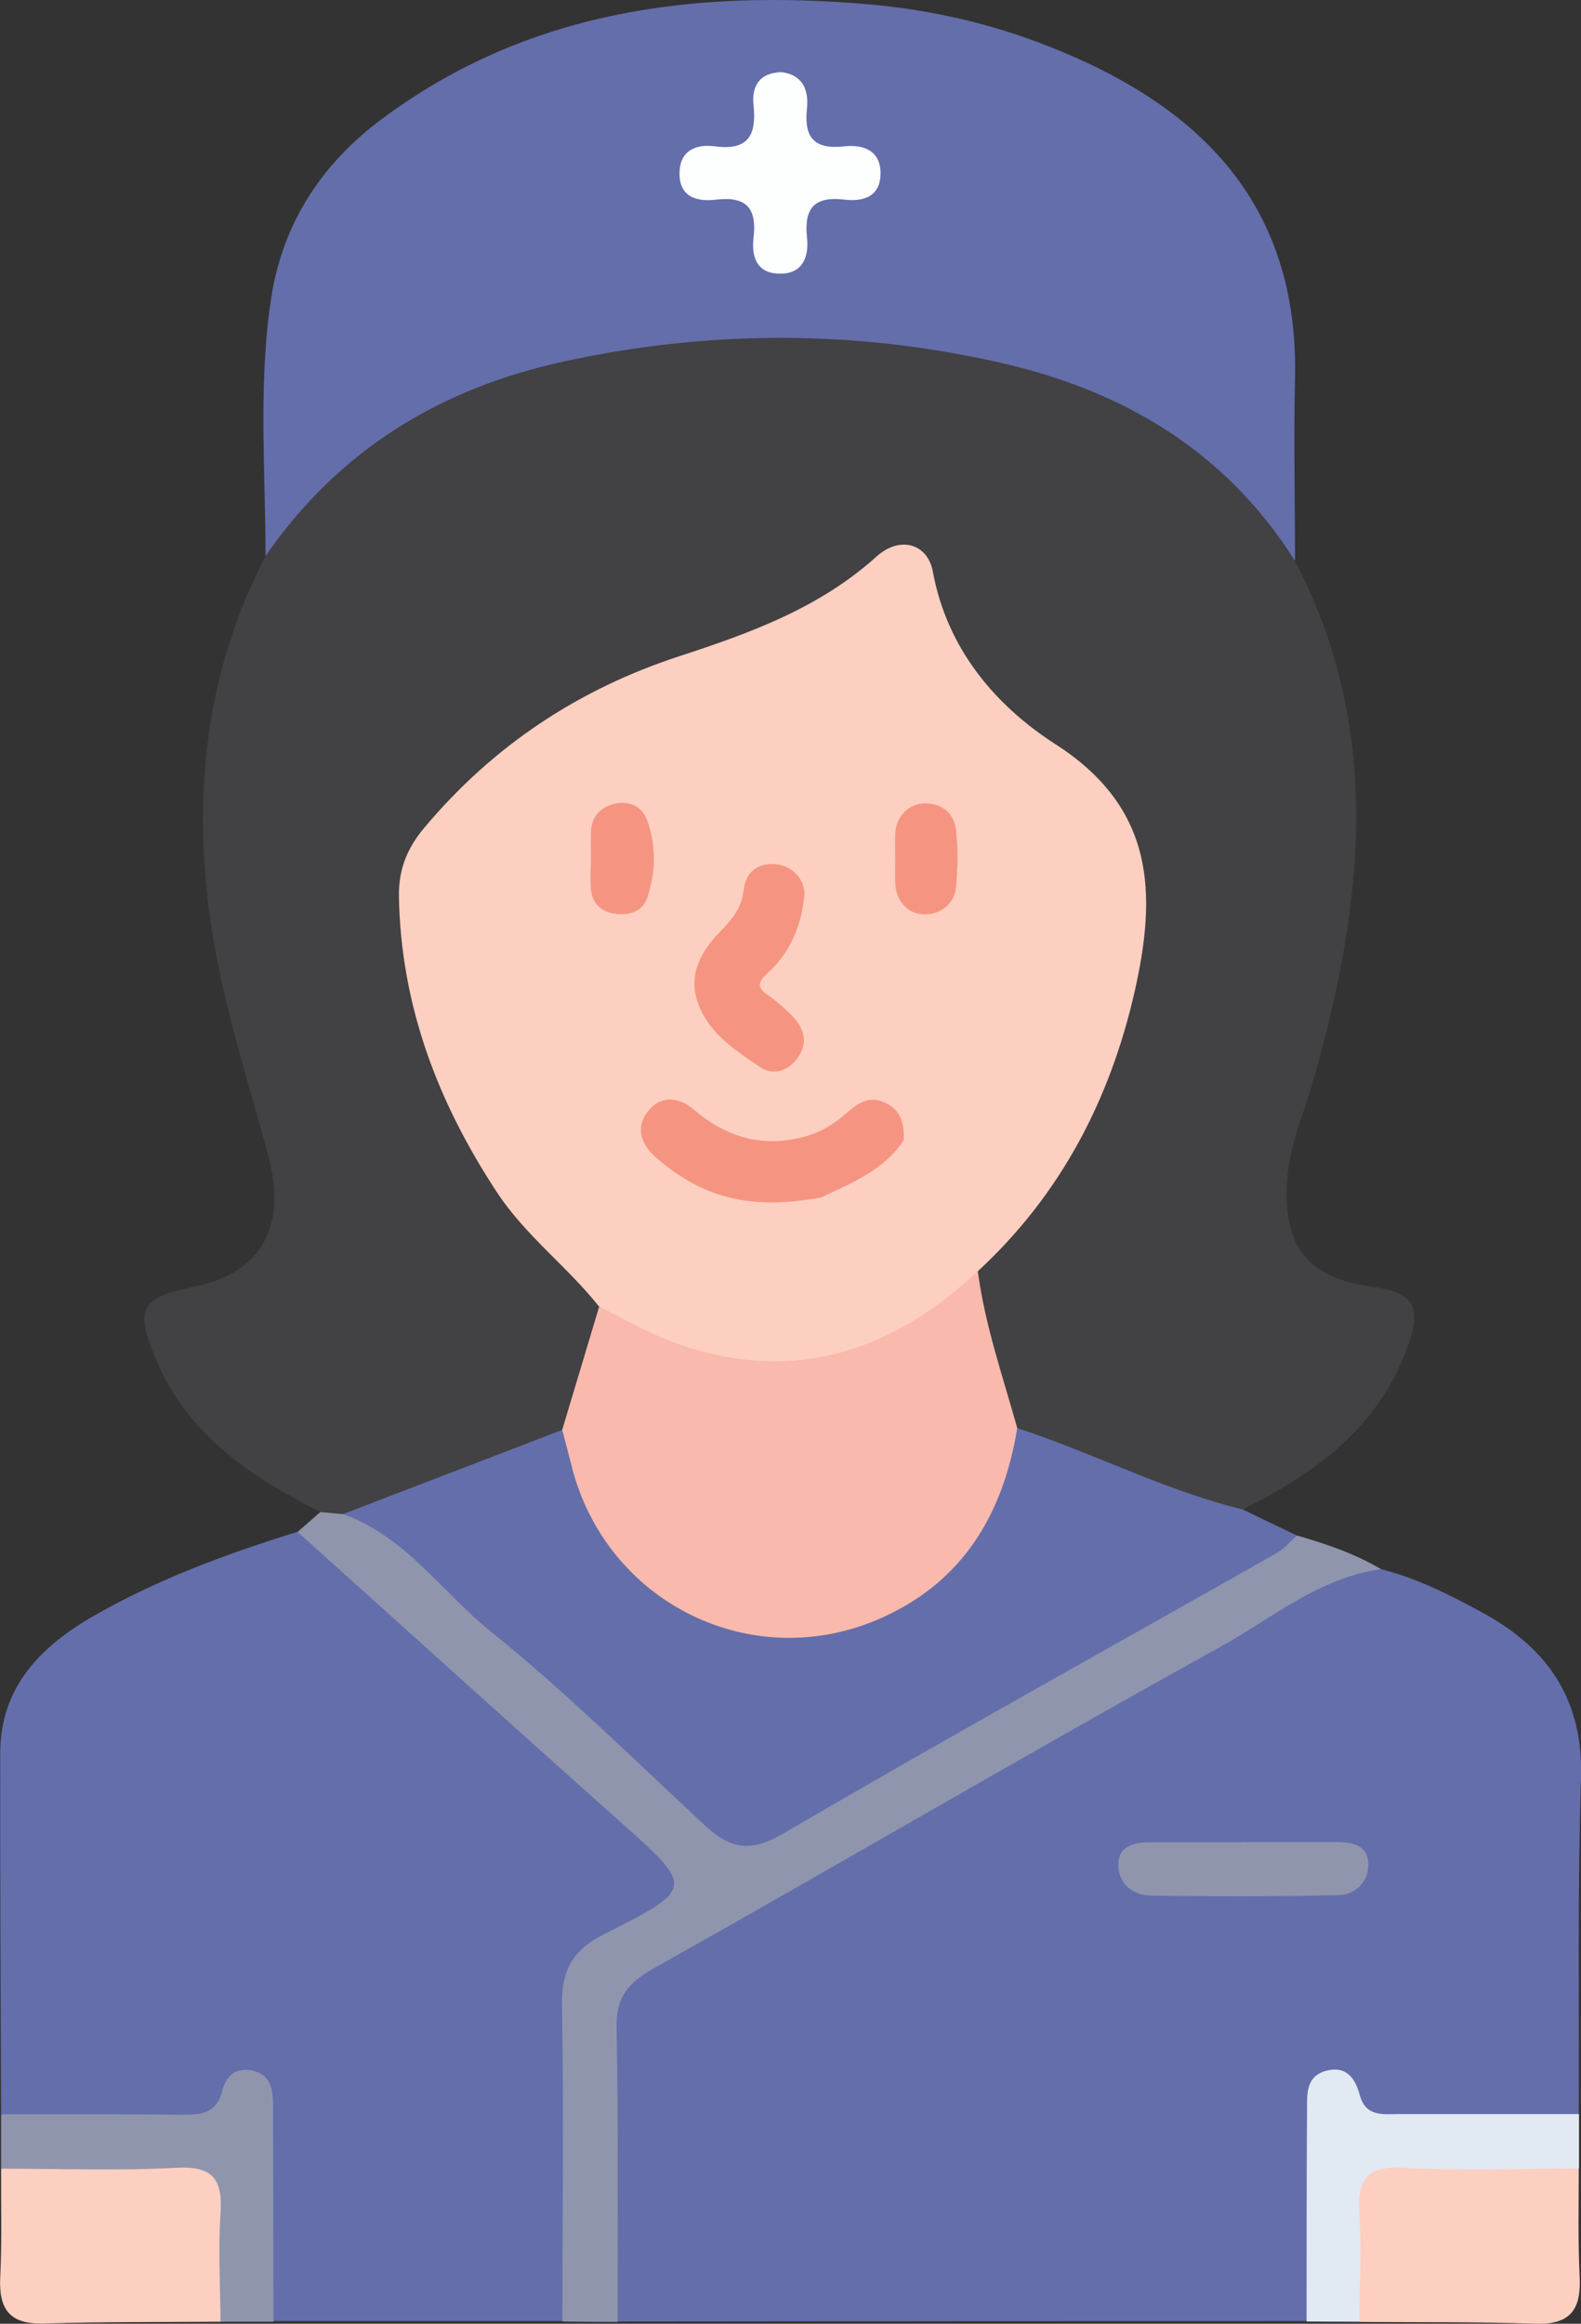
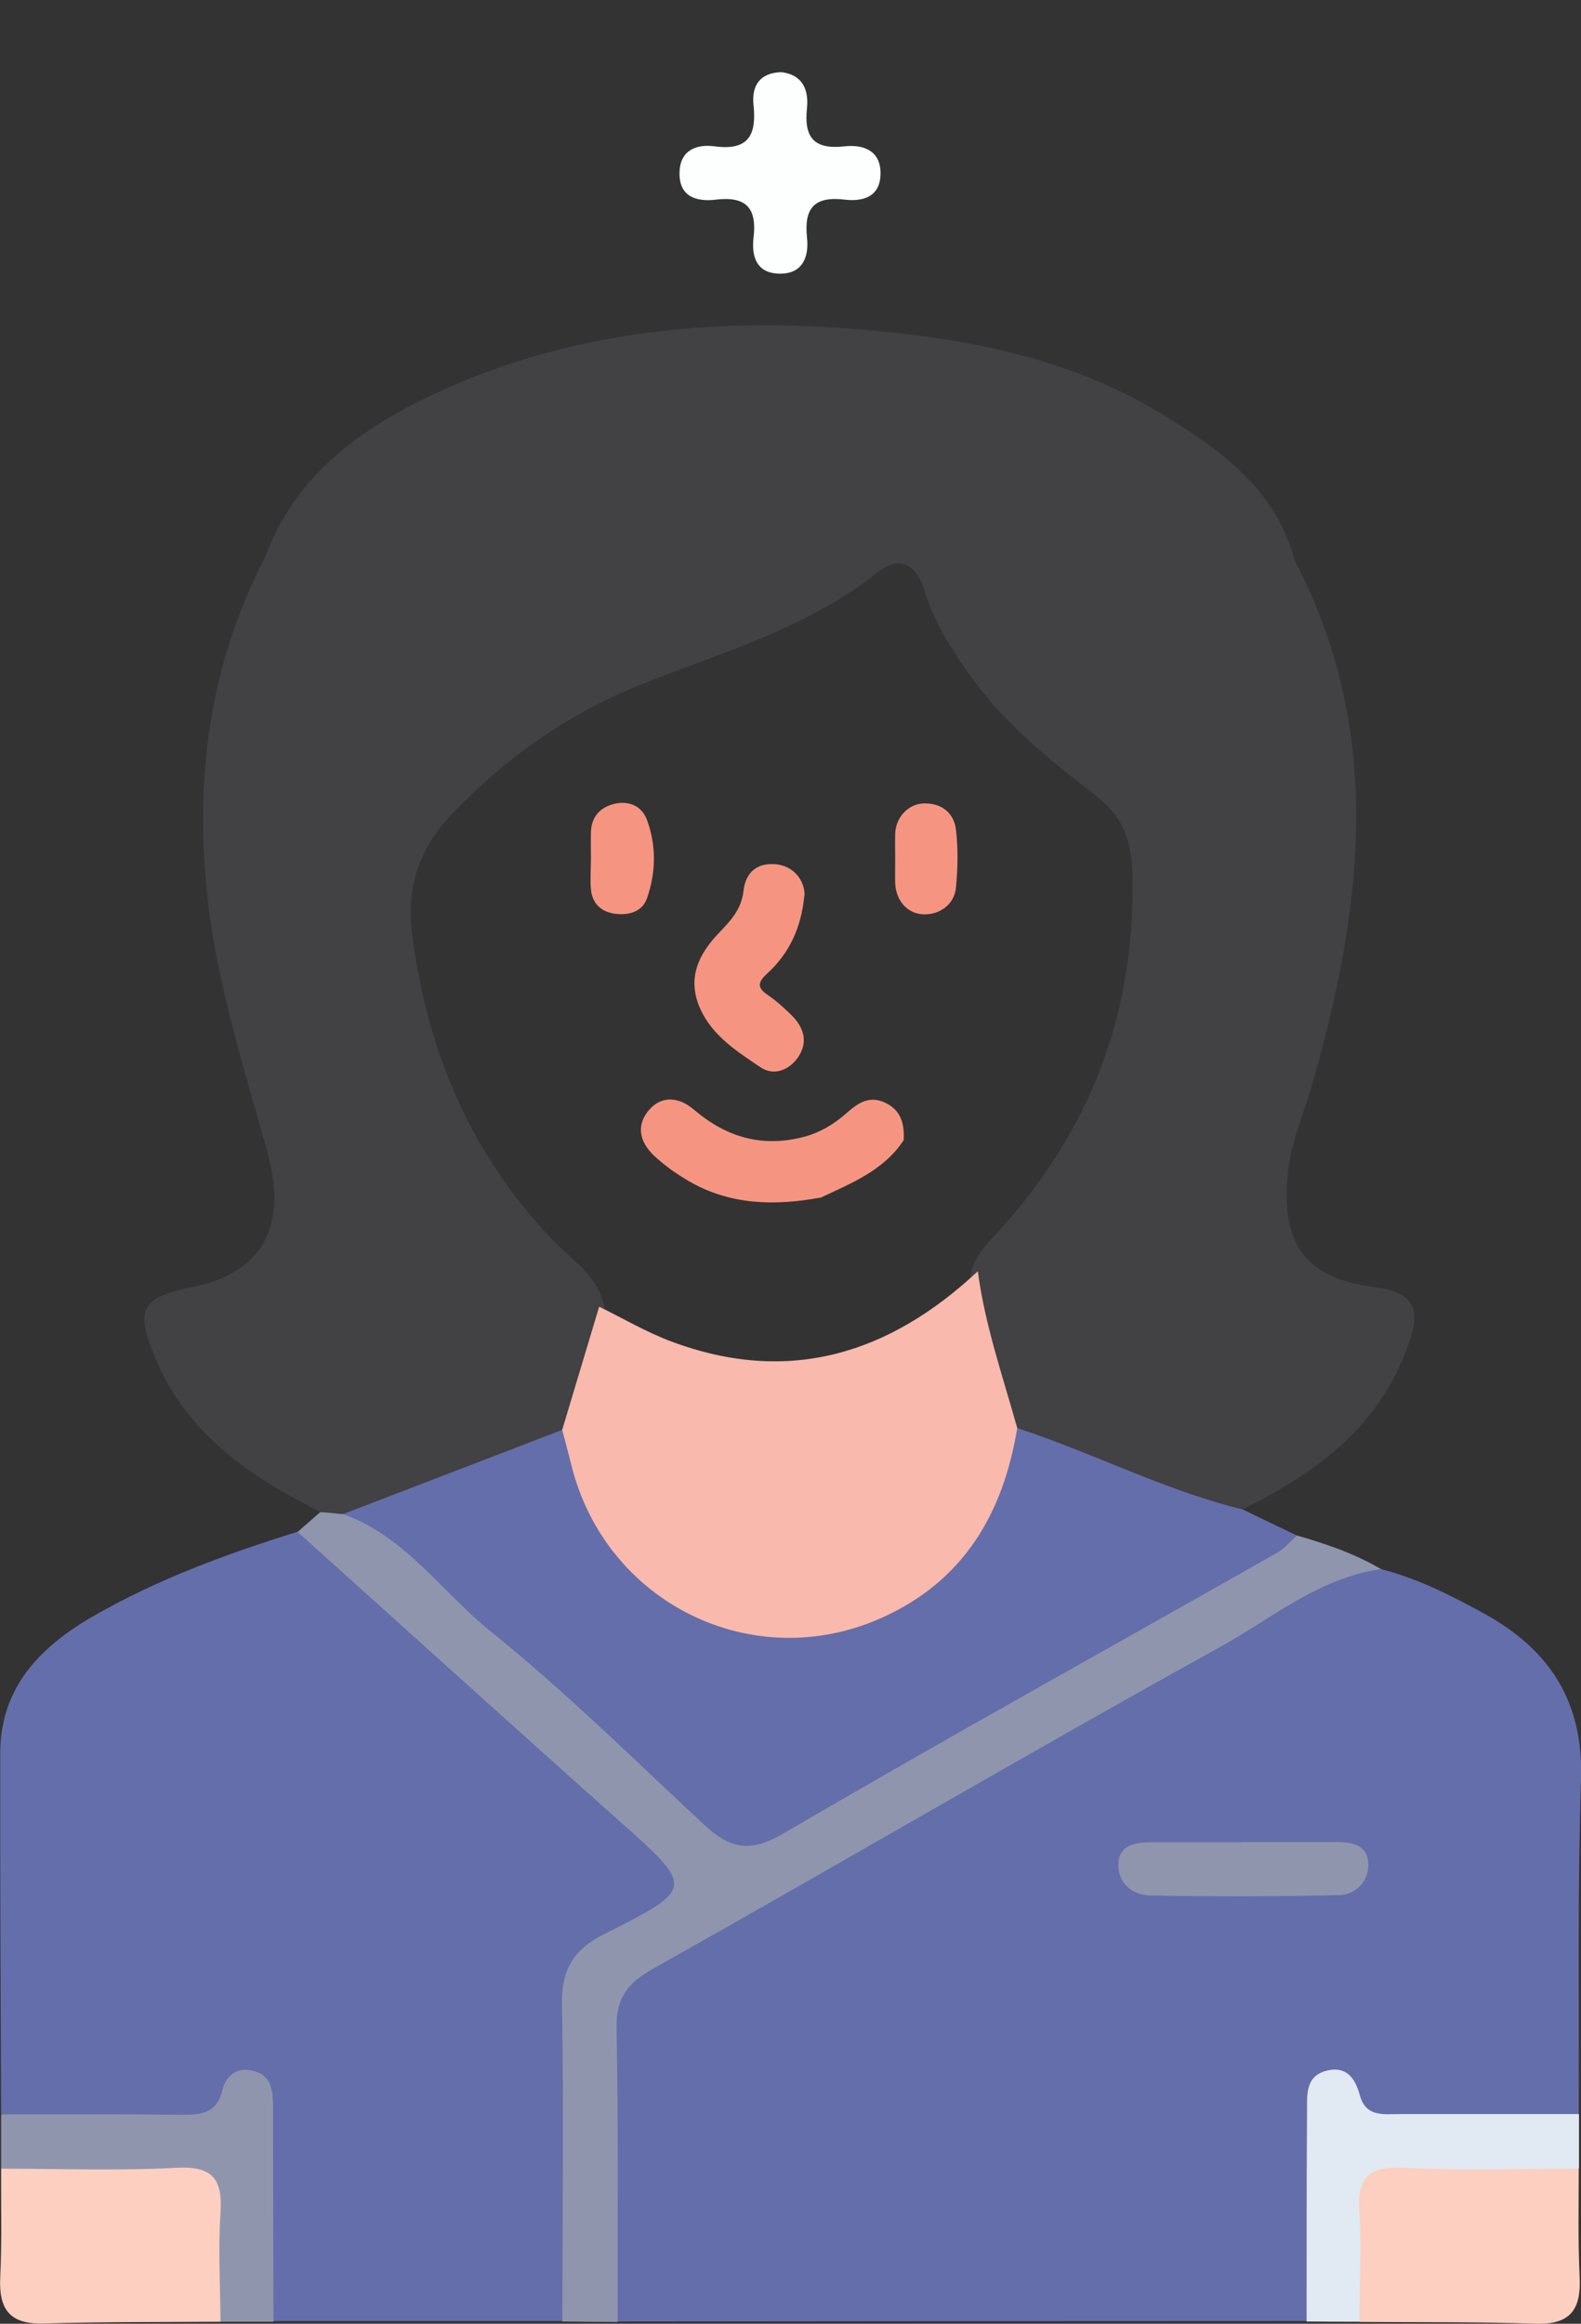
<svg xmlns="http://www.w3.org/2000/svg" id="Layer_1" data-name="Layer 1" viewBox="0 0 70.98 104.3">
  <rect x="0" y="0" width="70.98" height="104.3" fill="#333333" stroke="none" />
  <defs>
    <style>
      .cls-1 {
        fill: #f9b9ac;
      }

      .cls-1, .cls-2, .cls-3, .cls-4, .cls-5, .cls-6, .cls-7, .cls-8 {
        stroke-width: 0px;
      }

      .cls-2 {
        fill: #646eab;
      }

      .cls-3 {
        fill: #fdfefe;
      }

      .cls-4 {
        fill: #fccfc0;
      }

      .cls-5 {
        fill: #424143;
      }

      .cls-6 {
        fill: #8f95ad;
      }

      .cls-7 {
        fill: #e1e9f2;
      }

      .cls-8 {
        fill: #f59581;
      }
    </style>
  </defs>
  <g>
    <path class="cls-5" d="M14.39,67.87c-3.14-1.58-5.99-3.48-7.41-6.9-.93-2.25-.66-2.73,1.71-3.21,3.02-.62,4.24-2.66,3.33-5.99-1.04-3.78-2.26-7.5-2.7-11.43-.6-5.4.08-10.53,2.6-15.37,1.34-3.65,4.3-5.75,7.56-7.28,6.03-2.82,12.46-3.46,19.07-2.91,4.8.4,9.43,1.26,13.59,3.79,2.62,1.59,5.13,3.36,5.99,6.59,4.03,7.7,3.06,15.58.79,23.49-.39,1.36-.99,2.66-1.11,4.1-.27,3.12.79,4.62,3.9,5.02,1.89.24,2.06,1.07,1.51,2.61-1.29,3.67-4.14,5.73-7.43,7.37-.34.27-.77.38-1.15.24-3.14-1.18-6.46-1.94-9.3-3.87-1.1-2.18-1.64-4.5-1.76-6.92.15-.77.67-1.31,1.18-1.86,4.24-4.61,6.28-10.03,6.07-16.31-.05-1.39-.5-2.45-1.62-3.31-2.1-1.61-4.15-3.27-5.7-5.46-.83-1.17-1.59-2.35-2-3.74-.34-1.16-1.1-1.63-2.12-.82-3.1,2.46-6.83,3.54-10.42,4.95-3.33,1.3-6.2,3.29-8.68,5.89-1.47,1.54-2.05,3.28-1.79,5.37.67,5.26,2.63,9.92,6.35,13.78.88.91,2.05,1.62,2.29,3.02-.38,1.97-.58,4-1.67,5.76-3.15,1.48-6.43,2.64-9.71,3.82-.52.11-.99.01-1.37-.39Z" />
    <path class="cls-2" d="M62,70.43c1.66.42,3.16,1.19,4.64,2,2.92,1.61,4.45,3.93,4.34,7.41-.16,5.01-.08,10.03-.1,15.05-2.01,1.21-4.22.44-6.34.61-1.7.14-3.39.05-4.61-1.6-.72.68-.61,1.45-.62,2.14-.04,1.96,0,3.92-.02,5.87-.01.81.01,1.64-.63,2.27-10.31,0-20.61.01-30.92.02-.6-.59-.56-1.35-.56-2.09-.01-3.66.02-7.31-.02-10.96-.01-1.52.58-2.51,1.92-3.27,9.88-5.62,19.77-11.22,29.66-16.82,1.01-.57,2.04-1.1,3.26-.64Z" />
    <path class="cls-2" d="M.05,94.9c-.02-5.4-.05-10.8-.04-16.2,0-3,1.85-4.83,4.23-6.19,2.87-1.64,5.97-2.78,9.13-3.76.87-.17,1.37.43,1.91.93,4.7,4.31,9.48,8.53,14.28,12.71,2.06,1.79,2,2.45-.34,3.89-.52.32-1.03.66-1.59.91-1.35.61-1.84,1.64-1.82,3.09.04,3.8.03,7.6,0,11.4,0,.86.16,1.79-.56,2.5h-12.99c-.84-.9-.58-2.03-.64-3.08-.12-2.33.24-4.69-.27-7.08-3.74,2.22-7.51,1.85-11.31.86Z" />
-     <path class="cls-2" d="M58.13,25.16c-3.11-4.92-7.71-7.64-13.27-8.89-6.5-1.47-13.01-1.46-19.52-.05-5.59,1.21-10.14,3.99-13.42,8.74,0-3.85-.33-7.72.25-11.55.51-3.39,2.29-6.08,4.99-8.08C23.67.48,31.14-.48,38.96.19c2.76.24,5.48.85,8.07,1.87,6.83,2.67,11.3,7.08,11.11,14.97-.06,2.71,0,5.42,0,8.13Z" />
    <path class="cls-2" d="M15.4,67.96c3.28-1.26,6.56-2.52,9.84-3.78.79.48.83,1.35,1.1,2.1,1.55,4.38,4.8,6.57,9.67,6.5,4.12-.06,7.28-2.53,8.66-6.75.23-.7.29-1.48,1-1.93,3.41,1.11,6.62,2.8,10.12,3.65.81.39,1.62.78,2.43,1.17.14.89-.58,1.14-1.14,1.47-7.29,4.16-14.56,8.35-21.88,12.46-1.42.8-2.58.66-3.68-.39-4.08-3.86-8.42-7.43-12.51-11.27-1.18-1.11-2.68-1.85-3.61-3.22Z" />
    <path class="cls-6" d="M15.4,67.96c2.79.99,4.42,3.48,6.6,5.24,3.36,2.71,6.44,5.75,9.61,8.7,1.12,1.04,2.01,1.3,3.52.42,7.35-4.3,14.8-8.42,22.2-12.62.34-.19.6-.52.9-.78,1.31.38,2.59.81,3.77,1.51-2.79.39-4.91,2.22-7.25,3.51-8.52,4.71-16.91,9.64-25.4,14.41-1.14.64-1.69,1.28-1.67,2.65.09,4.4.04,8.81.05,13.22-.83,0-1.65-.01-2.48-.02,0-4.73.07-9.46-.02-14.19-.03-1.56.47-2.48,1.88-3.19,4.11-2.07,4.06-2.09.68-5.1-4.83-4.3-9.62-8.64-14.43-12.96.34-.3.68-.59,1.02-.89.34.03.67.06,1.01.09Z" />
    <path class="cls-4" d="M9.9,104.21c-2.64.02-5.28,0-7.92.08-1.54.05-2.04-.63-1.97-2.07.08-1.62.03-3.25.04-4.88,3-1.26,6.09-.64,9.16-.39.57.05.98.55,1.05,1.11.23,2.06.67,4.15-.35,6.15Z" />
    <path class="cls-4" d="M70.88,97.34c0,1.63-.04,3.25.04,4.88.07,1.45-.43,2.13-1.97,2.08-2.64-.09-5.28-.06-7.92-.08-1.02-2-.58-4.08-.35-6.15.06-.57.48-1.07,1.05-1.12,3.07-.25,6.16-.86,9.16.39Z" />
    <path class="cls-6" d="M9.9,104.21c-.01-1.61-.11-3.24,0-4.84.1-1.53-.31-2.16-1.98-2.07-2.62.14-5.25.04-7.87.04,0-.81,0-1.63,0-2.44,2.69,0,5.39-.01,8.08.02.86,0,1.59-.03,1.85-1.08.15-.63.59-1.07,1.35-.9.85.19.92.86.93,1.57,0,3.23.01,6.47.02,9.7-.79,0-1.58,0-2.37,0Z" />
    <path class="cls-7" d="M70.88,97.34c-2.62,0-5.25.1-7.87-.04-1.67-.09-2.08.54-1.98,2.07.11,1.61,0,3.23,0,4.84-.79,0-1.58,0-2.37-.01,0-3.17,0-6.33.02-9.5,0-.75-.05-1.55.93-1.77.88-.2,1.25.42,1.43,1.08.27,1.02,1.04.88,1.77.88,2.69,0,5.39,0,8.08,0,0,.81,0,1.63,0,2.44Z" />
-     <path class="cls-4" d="M26.9,58.65c-1.43-1.8-3.3-3.18-4.58-5.12-2.66-4.04-4.32-8.38-4.41-13.28-.02-1.24.37-2.18,1.15-3.11,3.09-3.68,6.93-6.22,11.48-7.7,3.16-1.03,6.26-2.16,8.8-4.45,1.07-.97,2.31-.58,2.54.66.64,3.5,2.84,6.04,5.5,7.75,4.49,2.88,4.55,6.73,3.56,11.11-1.11,4.87-3.33,9.12-7.03,12.54-1.57,2.98-6.61,5.16-10.74,4.47-2.31-.38-4.67-.85-6.26-2.88Z" />
    <path class="cls-1" d="M26.9,58.65c1.08.53,2.13,1.15,3.26,1.57,5.26,1.96,9.77.55,13.74-3.16.32,2.42,1.12,4.71,1.77,7.04-.63,3.83-2.4,6.85-6.05,8.5-5.81,2.63-12.44-.64-13.97-6.85-.13-.52-.27-1.04-.41-1.57.55-1.84,1.11-3.69,1.66-5.53Z" />
    <path class="cls-6" d="M55.76,82.68c1.42,0,2.83,0,4.25,0,.73,0,1.44.15,1.42,1.05-.01.76-.6,1.31-1.3,1.33-2.83.07-5.67.07-8.5.02-.81-.02-1.45-.57-1.42-1.42.03-.87.79-.97,1.5-.97,1.35,0,2.7,0,4.05,0Z" />
    <path class="cls-2" d="M32.7,99.79c-1.12.02-2.33.2-2.34-1.13,0-1.21,1.11-1.3,2.11-1.31,1.05,0,2.06.25,2.06,1.41,0,1.29-1.19.96-1.83,1.03Z" />
    <path class="cls-2" d="M32.33,92.02c.9.15,2.23-.33,2.18,1.12-.04,1.24-1.26.95-2.08.94-.87-.01-2.18.34-2.14-1.08.04-1.25,1.27-.85,2.04-.98Z" />
-     <path class="cls-2" d="M15.05,82.68c1.42,0,2.83,0,4.25,0,.73,0,1.43.16,1.41,1.05-.02.76-.6,1.3-1.31,1.32-2.83.07-5.67.07-8.5.02-.81-.02-1.45-.57-1.41-1.43.03-.87.79-.97,1.51-.97,1.35,0,2.7,0,4.05,0Z" />
    <path class="cls-3" d="M35.09,3.24c.96.12,1.22.81,1.14,1.61-.14,1.31.3,1.87,1.67,1.72.88-.1,1.68.2,1.63,1.3-.05,1-.83,1.18-1.61,1.09-1.34-.16-1.83.36-1.69,1.7.1.89-.21,1.68-1.31,1.62-.99-.05-1.18-.82-1.09-1.61.16-1.32-.32-1.87-1.68-1.71-.89.11-1.69-.13-1.64-1.26.04-.99.8-1.24,1.59-1.13,1.52.2,1.87-.53,1.73-1.86-.09-.85.27-1.45,1.26-1.47Z" />
  </g>
  <path class="cls-8" d="M40.57,51.18c-.89,1.35-2.33,1.92-3.71,2.57-2.07.38-4.08.35-5.96-.75-.56-.33-1.08-.7-1.55-1.14-.69-.67-.76-1.4-.21-2.04.52-.61,1.29-.64,2.03,0,1.46,1.24,3.08,1.7,4.95,1.2.7-.19,1.3-.55,1.83-1.01.53-.47,1.05-.87,1.8-.51.73.35.86.98.82,1.7Z" />
  <path class="cls-8" d="M36.11,40.21c-.14,1.44-.68,2.59-1.67,3.49-.42.39-.46.63.03.96.38.26.72.57,1.05.89.56.55.78,1.2.32,1.89-.41.61-1.11.86-1.69.47-1.05-.71-2.17-1.41-2.72-2.65-.6-1.36-.06-2.45.87-3.41.52-.54.99-1.05,1.08-1.86.1-.87.63-1.26,1.43-1.2.78.06,1.32.69,1.31,1.4Z" />
  <path class="cls-8" d="M26.53,38.54c0-.4-.01-.8,0-1.19.02-.72.45-1.14,1.1-1.28.62-.13,1.19.11,1.42.74.42,1.15.4,2.35,0,3.5-.21.62-.83.79-1.46.7-.62-.09-1-.47-1.06-1.09-.04-.46,0-.92,0-1.38h0Z" />
  <path class="cls-8" d="M40.19,38.52c0-.37-.01-.74,0-1.1.03-.76.61-1.36,1.33-1.36.78,0,1.31.44,1.4,1.19.1.85.08,1.72,0,2.57-.06.76-.72,1.25-1.47,1.22-.71-.03-1.23-.61-1.26-1.41-.01-.37,0-.73,0-1.1Z" />
</svg>